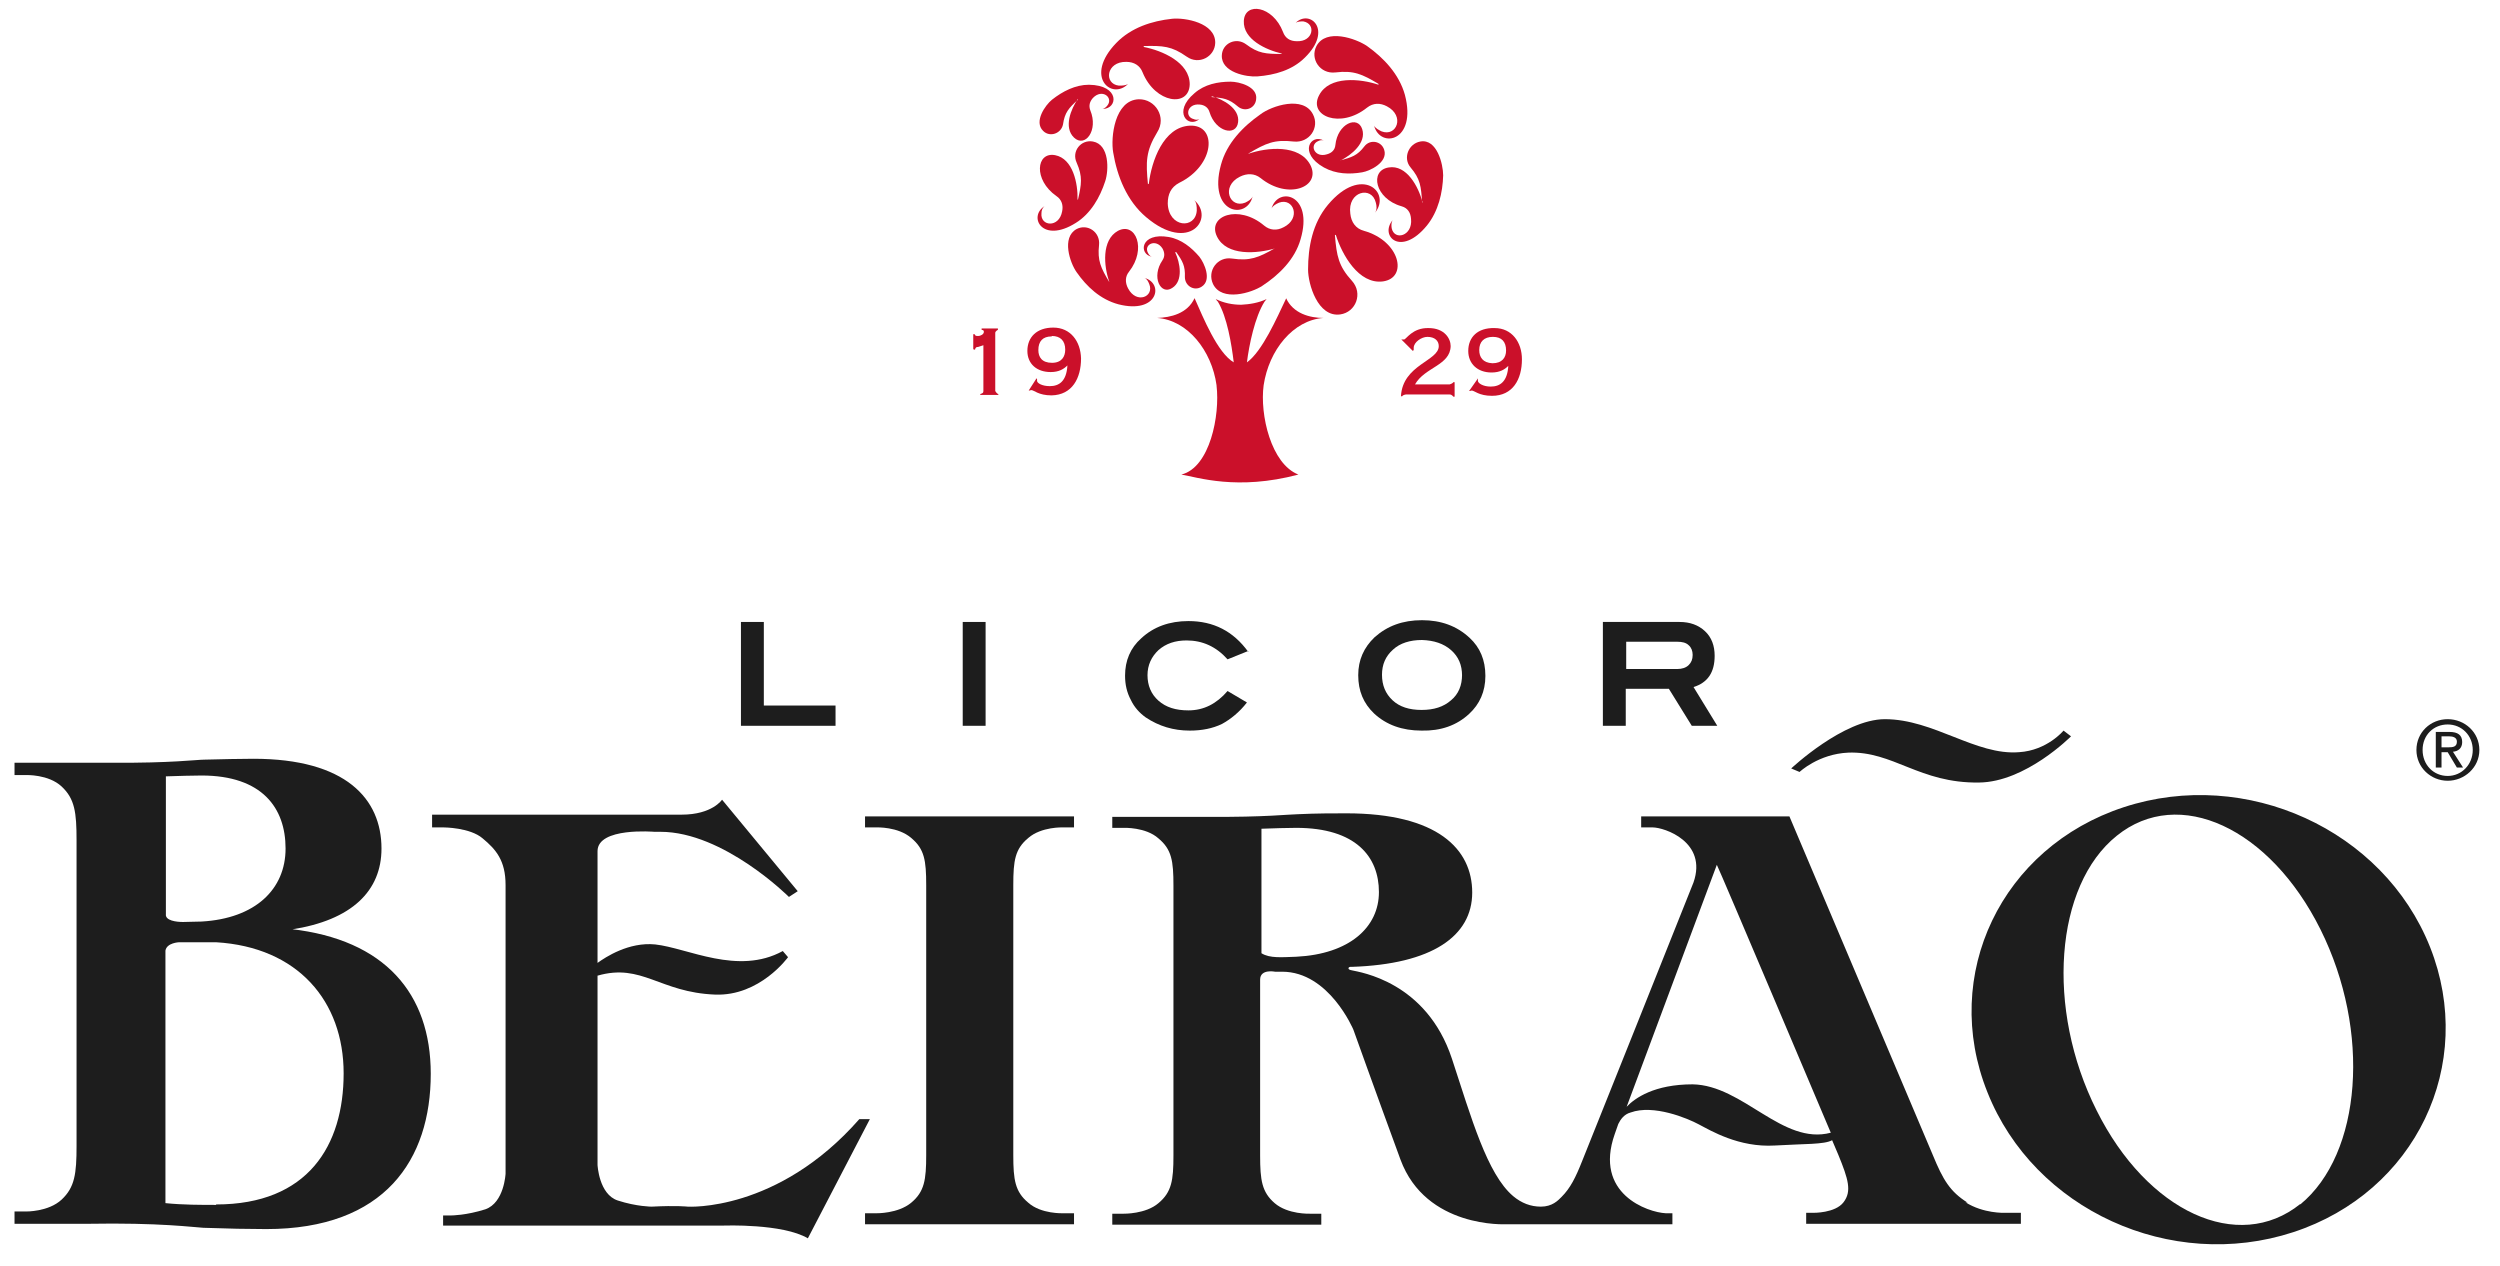
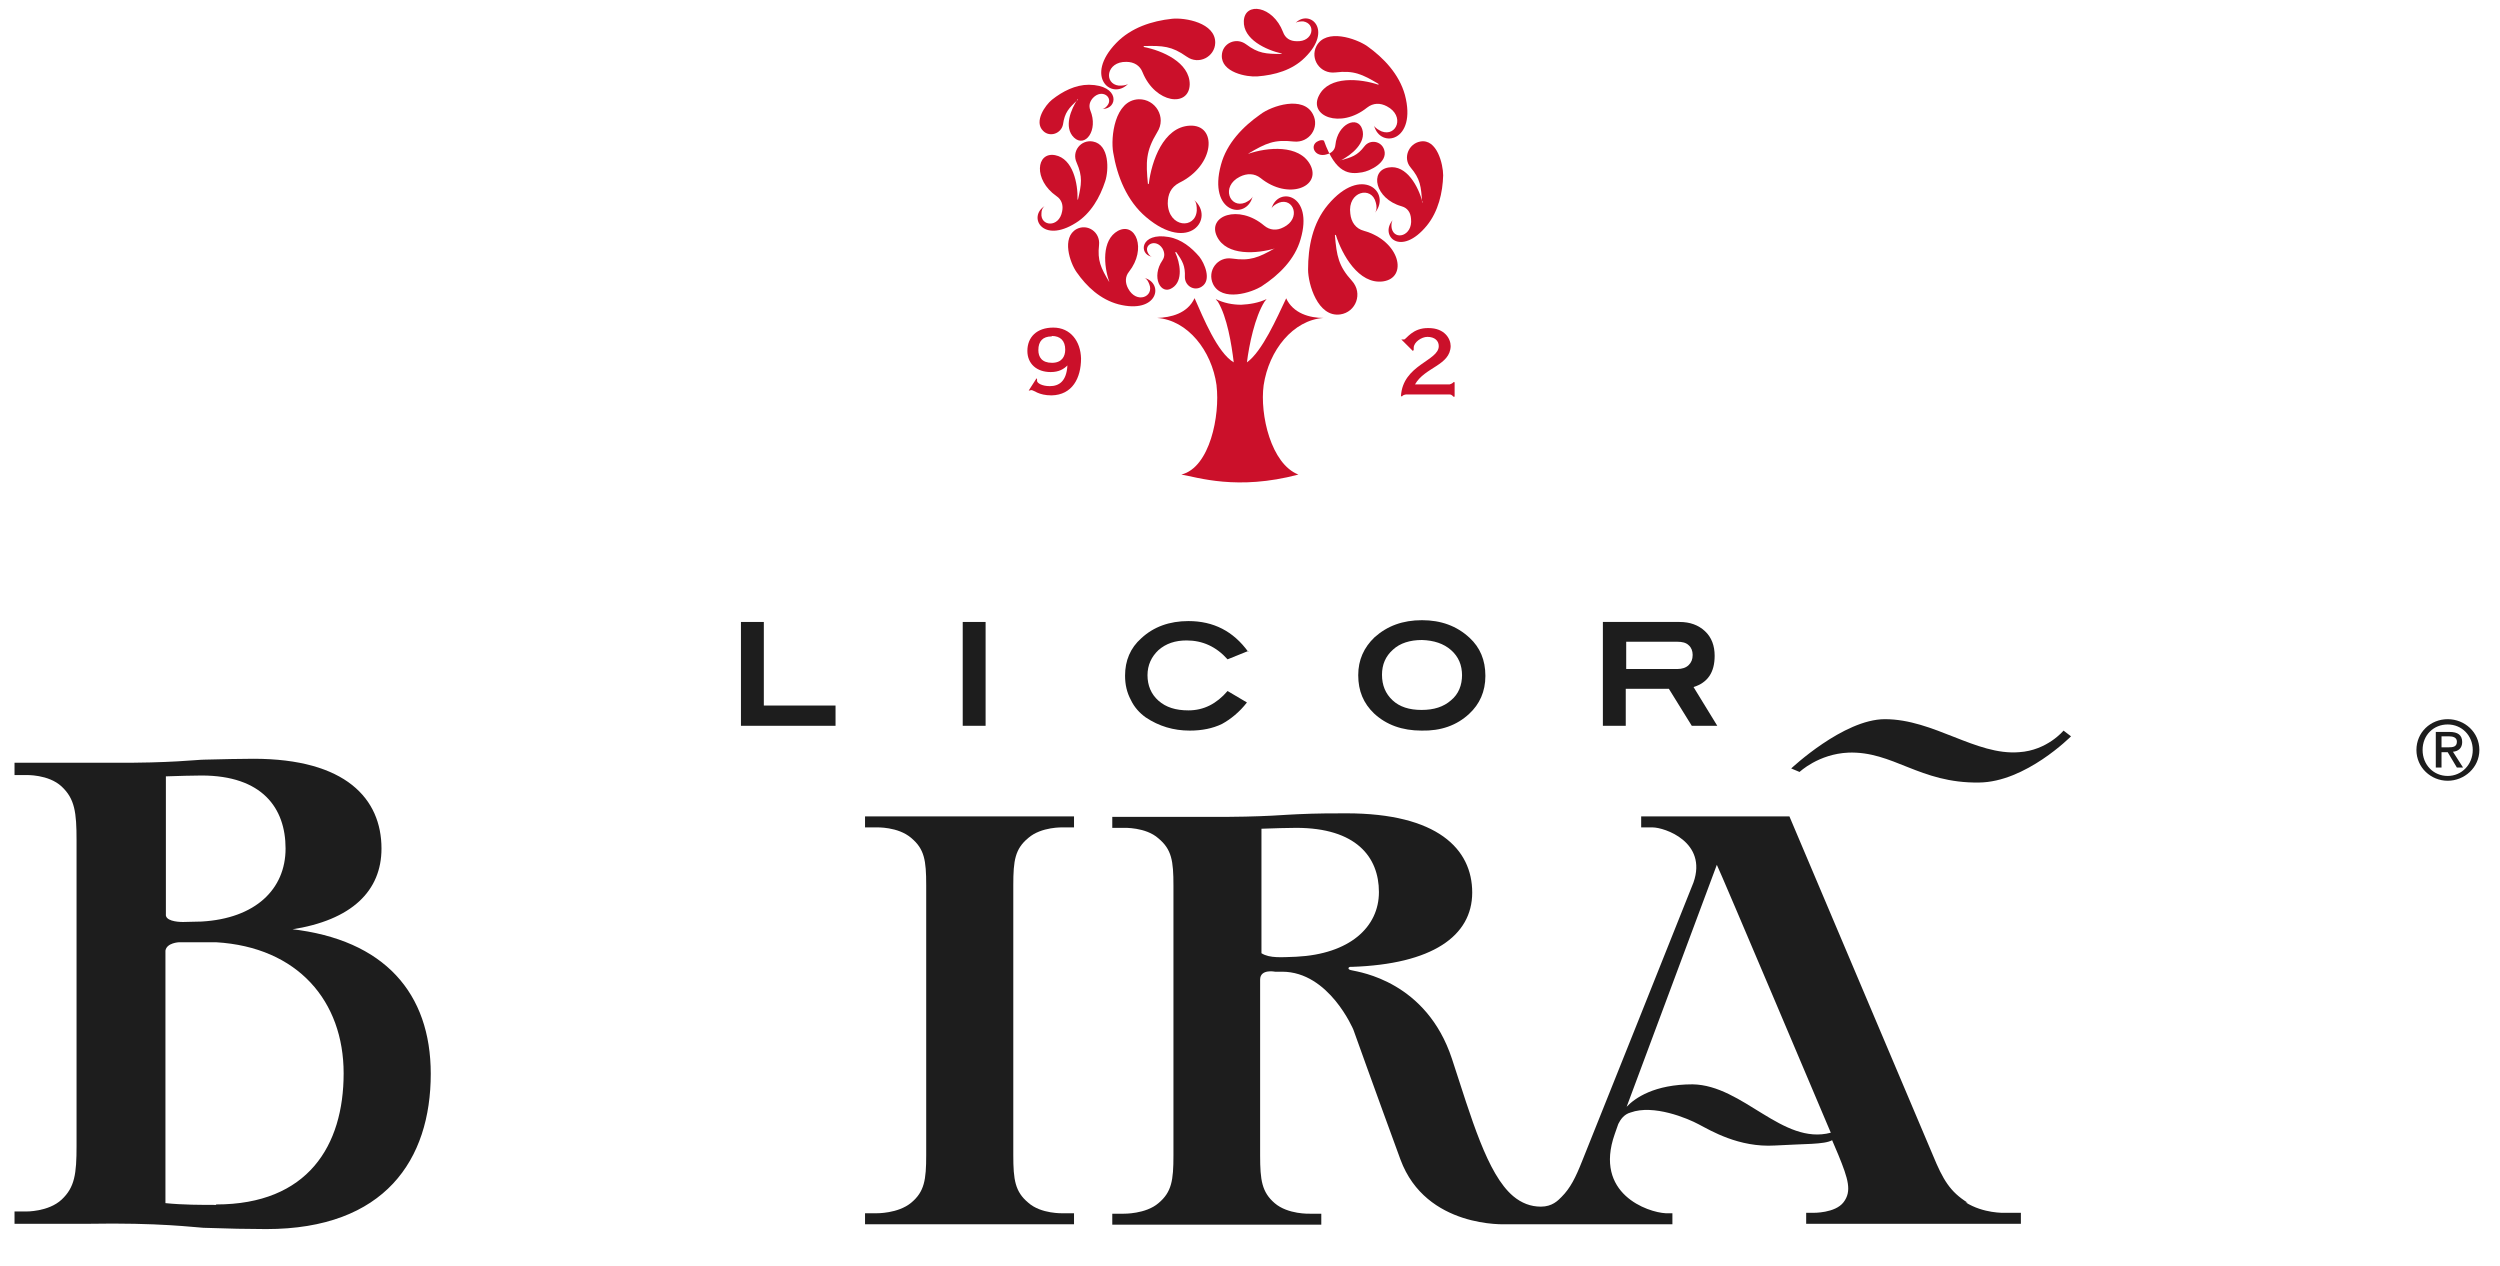
<svg xmlns="http://www.w3.org/2000/svg" width="79" height="40" viewBox="0 0 79 40" fill="none">
  <path d="M9.204 29.372C11.123 29.08 12.055 28.148 12.055 26.814C12.055 25.242 10.928 23.977 8.009 23.977C7.592 23.977 7.049 23.991 6.451 24.005C6.229 24.005 5.381 24.116 3.587 24.102H0.459V24.492H0.82C0.82 24.492 1.53 24.464 1.947 24.853C2.364 25.242 2.419 25.673 2.419 26.549V36.212C2.419 37.088 2.364 37.519 1.947 37.908C1.53 38.297 0.82 38.283 0.82 38.283H0.459V38.672H2.767C5.047 38.631 6.132 38.784 6.424 38.798C7.188 38.825 7.87 38.839 8.412 38.839C12.166 38.839 13.612 36.643 13.612 33.932C13.612 31.387 12.152 29.691 9.191 29.358L9.204 29.372ZM5.242 28.885V24.533C5.673 24.52 6.062 24.506 6.368 24.506C8.287 24.506 9.024 25.534 9.024 26.814C9.024 28.093 8.078 29.024 6.368 29.121C6.16 29.121 5.965 29.135 5.784 29.135C5.576 29.135 5.214 29.093 5.242 28.885ZM6.827 38.075C6.368 38.075 5.77 38.075 5.228 38.019V30.039C5.27 29.789 5.659 29.775 5.659 29.775H6.827C9.413 29.928 10.859 31.638 10.859 33.918C10.859 36.198 9.733 38.061 6.827 38.061V38.075Z" fill="#1D1D1D" />
  <path d="M27.335 26.146H27.696C27.696 26.146 28.378 26.118 28.795 26.48C29.212 26.827 29.268 27.189 29.268 27.967V36.504C29.268 37.282 29.212 37.658 28.795 38.005C28.378 38.353 27.696 38.339 27.696 38.339H27.335V38.686H33.939V38.339H33.592C33.592 38.339 32.896 38.367 32.493 38.005C32.076 37.658 32.02 37.282 32.02 36.504V27.967C32.02 27.189 32.076 26.827 32.493 26.48C32.91 26.118 33.592 26.146 33.592 26.146H33.939V25.799H27.335V26.146Z" fill="#1D1D1D" />
-   <path d="M76.79 29.928C75.316 26.216 70.978 24.241 67.113 25.507C63.248 26.772 61.315 30.804 62.803 34.516C64.276 38.228 68.6 40.202 72.466 38.937C76.331 37.672 78.263 33.64 76.79 29.928ZM72.688 38.047C70.728 39.618 67.85 38.297 66.251 35.086C64.638 31.874 64.93 27.981 66.89 26.41C68.851 24.825 71.729 26.16 73.328 29.372C74.927 32.583 74.635 36.462 72.688 38.061V38.047Z" fill="#1D1D1D" />
-   <path d="M27.155 35.364C24.569 38.311 21.732 38.13 21.732 38.13C21.732 38.13 21.385 38.089 20.592 38.13C20.592 38.13 20.119 38.13 19.522 37.936C18.924 37.741 18.882 36.809 18.882 36.809V30.831C20.286 30.428 20.843 31.36 22.594 31.429C24.013 31.485 24.902 30.247 24.902 30.247L24.736 30.053C23.317 30.831 21.732 29.956 20.703 29.844C19.869 29.761 19.132 30.247 18.882 30.428V26.897C18.882 26.132 20.676 26.285 20.676 26.285H20.87C22.872 26.285 24.93 28.343 24.93 28.343L25.208 28.162L22.817 25.27C22.817 25.27 22.511 25.743 21.538 25.743H13.654V25.799V26.146H14.016C14.016 26.146 14.85 26.146 15.253 26.494C15.67 26.841 15.976 27.189 15.976 27.967V37.088C15.976 37.088 15.934 38.005 15.337 38.214C14.725 38.408 14.266 38.408 14.266 38.408H14.002V38.728H22.872C22.872 38.728 24.735 38.659 25.528 39.131L27.488 35.364H27.183H27.155Z" fill="#1D1D1D" />
  <path d="M62.177 38.005C61.621 37.657 61.399 37.282 61.079 36.504L56.546 25.799H51.861V26.146H52.222C52.598 26.146 53.96 26.605 53.515 27.884C53.432 28.106 49.998 36.684 49.998 36.684C49.789 37.213 49.622 37.546 49.344 37.824C49.233 37.936 49.052 38.13 48.691 38.13C48.371 38.13 48.079 38.019 47.815 37.797C46.994 37.101 46.494 35.322 45.882 33.459C45.076 31.012 42.962 30.72 42.726 30.664C42.642 30.651 42.601 30.623 42.615 30.595C42.615 30.539 42.712 30.553 42.712 30.553C45.256 30.47 46.522 29.58 46.522 28.204C46.522 26.827 45.423 25.701 42.545 25.701C42.128 25.701 41.614 25.701 41.016 25.729C40.793 25.729 39.959 25.826 38.207 25.812H35.148V26.16H35.51C35.51 26.16 36.205 26.132 36.608 26.494C37.025 26.841 37.081 27.203 37.081 27.981V36.517C37.081 37.296 37.025 37.671 36.608 38.019C36.205 38.367 35.51 38.353 35.51 38.353H35.148V38.7H41.753V38.353H41.391C41.391 38.353 40.696 38.38 40.279 38.019C39.876 37.671 39.82 37.296 39.82 36.517V30.956C39.82 30.609 40.293 30.706 40.293 30.706H40.515C42.003 30.706 42.768 32.541 42.768 32.541C42.768 32.541 43.449 34.446 44.255 36.643C45.062 38.825 47.592 38.686 47.592 38.686H52.848V38.339H52.639C52.069 38.311 50.359 37.727 51.026 35.836L51.138 35.517C51.207 35.377 51.319 35.211 51.527 35.155C52.25 34.891 53.321 35.336 53.682 35.53C54.057 35.725 54.947 36.267 56.087 36.198C57.019 36.142 57.645 36.17 57.895 36.031L58.09 36.49C58.409 37.268 58.521 37.644 58.256 37.991C57.992 38.339 57.297 38.325 57.297 38.325H57.075V38.672H63.86V38.325H63.345C63.345 38.325 62.678 38.353 62.108 37.991L62.177 38.005ZM40.96 30.233C40.515 30.247 40.126 30.289 39.862 30.122V26.188C40.279 26.174 40.668 26.16 40.96 26.16C42.851 26.16 43.574 27.078 43.574 28.19C43.574 29.302 42.642 30.15 40.96 30.233ZM53.487 34.265C52.278 34.265 51.666 34.696 51.402 34.974L54.252 27.328C54.349 27.509 57.853 35.794 57.853 35.794C56.324 36.198 55.086 34.293 53.487 34.265Z" fill="#1D1D1D" />
  <path d="M58.395 23.783C59.827 23.727 60.648 24.756 62.538 24.728C64.012 24.714 65.444 23.268 65.444 23.268L65.208 23.087C65.208 23.087 64.694 23.713 63.804 23.769C62.441 23.88 61.106 22.726 59.563 22.726C58.256 22.726 56.602 24.283 56.602 24.283L56.866 24.394C56.866 24.394 57.464 23.824 58.409 23.783H58.395Z" fill="#1D1D1D" />
  <path d="M77.347 24.672C77.875 24.672 78.348 24.255 78.348 23.699C78.348 23.143 77.889 22.726 77.347 22.726C76.804 22.726 76.359 23.143 76.359 23.699C76.359 24.255 76.818 24.672 77.347 24.672ZM76.554 23.699C76.554 23.227 76.902 22.893 77.347 22.893C77.791 22.893 78.139 23.241 78.139 23.699C78.139 24.158 77.791 24.52 77.347 24.52C76.902 24.52 76.554 24.172 76.554 23.699ZM77.152 23.769H77.347L77.638 24.255H77.833L77.513 23.755C77.68 23.741 77.805 23.644 77.805 23.449C77.805 23.227 77.666 23.129 77.402 23.129H76.971V24.255H77.152V23.769ZM77.152 23.616V23.268H77.388C77.499 23.268 77.638 23.296 77.638 23.435C77.638 23.602 77.513 23.616 77.36 23.616H77.166H77.152Z" fill="#1D1D1D" />
  <path d="M26.403 22.935H23.414V19.654H24.137V22.295H26.403V22.935Z" fill="#1D1D1D" />
  <path d="M39.445 20.571L38.791 20.835C38.43 20.432 37.999 20.238 37.498 20.238C37.137 20.238 36.845 20.335 36.608 20.543C36.386 20.752 36.261 21.016 36.261 21.336C36.261 21.655 36.372 21.934 36.608 22.142C36.845 22.351 37.151 22.448 37.554 22.448C38.041 22.448 38.444 22.239 38.791 21.836L39.403 22.198C39.167 22.504 38.889 22.726 38.611 22.879C38.319 23.018 37.985 23.087 37.596 23.087C37.081 23.087 36.622 22.948 36.205 22.67C36.011 22.531 35.844 22.351 35.733 22.114C35.607 21.878 35.552 21.628 35.552 21.35C35.552 20.877 35.719 20.474 36.066 20.168C36.456 19.806 36.956 19.626 37.554 19.626C38.346 19.626 38.972 19.945 39.445 20.599" fill="#1D1D1D" />
  <path d="M46.938 21.363C46.938 21.85 46.757 22.253 46.424 22.559C46.034 22.921 45.534 23.101 44.922 23.087C44.31 23.087 43.81 22.907 43.42 22.545C43.087 22.226 42.92 21.836 42.92 21.336C42.92 20.849 43.101 20.46 43.434 20.14C43.838 19.779 44.324 19.598 44.936 19.598C45.534 19.598 46.034 19.779 46.438 20.154C46.771 20.46 46.938 20.863 46.938 21.35M46.201 21.35C46.201 21.016 46.09 20.752 45.854 20.543C45.617 20.335 45.311 20.237 44.936 20.224C44.561 20.224 44.241 20.321 44.018 20.529C43.782 20.738 43.671 21.002 43.671 21.322C43.671 21.655 43.782 21.92 44.004 22.128C44.227 22.337 44.533 22.434 44.922 22.434C45.311 22.434 45.617 22.337 45.854 22.128C46.09 21.934 46.201 21.655 46.201 21.322" fill="#1D1D1D" />
  <path d="M54.266 22.935H53.46L52.737 21.767H51.374V22.935H50.651V19.654H53.071C53.404 19.654 53.669 19.751 53.877 19.945C54.086 20.14 54.183 20.404 54.183 20.724C54.183 21.252 53.96 21.572 53.516 21.711L54.266 22.935ZM53.001 21.141C53.154 21.141 53.279 21.099 53.363 21.016C53.446 20.933 53.488 20.835 53.488 20.696C53.488 20.571 53.446 20.46 53.363 20.39C53.279 20.307 53.154 20.279 53.001 20.279H51.388V21.141H53.015H53.001Z" fill="#1D1D1D" />
  <path d="M31.145 19.654H30.422V22.935H31.145V19.654Z" fill="#1D1D1D" />
-   <path d="M30.755 11.02V10.561H30.797C30.824 10.617 30.838 10.617 30.908 10.617C30.991 10.617 31.089 10.561 31.089 10.492C31.089 10.45 31.089 10.436 31.019 10.422V10.38H31.534V10.422C31.534 10.422 31.45 10.464 31.45 10.519V12.355C31.45 12.355 31.492 12.438 31.547 12.452V12.48H30.977V12.452C31.061 12.424 31.075 12.41 31.075 12.355V10.909L30.908 10.964C30.852 10.964 30.824 10.978 30.811 11.048H30.769L30.755 11.02Z" fill="#CB102A" />
  <path d="M32.729 11.951L32.771 11.979C32.771 11.979 32.771 12.021 32.771 12.035C32.771 12.104 32.924 12.202 33.174 12.202C33.466 12.202 33.702 12.049 33.73 11.548C33.619 11.659 33.466 11.757 33.202 11.757C32.757 11.757 32.465 11.493 32.465 11.089C32.465 10.658 32.757 10.352 33.285 10.352C33.827 10.352 34.147 10.784 34.161 11.326C34.161 11.951 33.883 12.48 33.23 12.494C33.021 12.494 32.882 12.452 32.785 12.41C32.687 12.368 32.632 12.327 32.59 12.327C32.562 12.327 32.548 12.341 32.534 12.341H32.507L32.757 11.951H32.729ZM33.23 10.631C32.952 10.631 32.812 10.784 32.812 11.062C32.812 11.284 32.924 11.465 33.243 11.465C33.549 11.465 33.661 11.27 33.661 11.048C33.661 10.77 33.508 10.617 33.243 10.617" fill="#CB102A" />
  <path d="M45.813 12.146C45.813 12.146 45.91 12.118 45.924 12.077H45.966V12.535H45.924C45.924 12.535 45.882 12.466 45.813 12.466H44.422C44.422 12.466 44.325 12.48 44.311 12.521H44.27C44.325 11.521 45.465 11.409 45.465 10.937C45.465 10.77 45.34 10.645 45.104 10.645C44.923 10.645 44.673 10.812 44.673 10.992C44.673 11.02 44.673 11.048 44.673 11.062L44.645 11.089L44.283 10.728H44.311C44.311 10.728 44.353 10.728 44.367 10.728C44.436 10.728 44.631 10.353 45.145 10.367C45.646 10.367 45.841 10.7 45.841 10.937C45.827 11.548 45.02 11.604 44.715 12.146H45.799H45.813Z" fill="#CB102A" />
-   <path d="M46.661 11.952L46.702 11.979C46.702 11.979 46.702 12.007 46.702 12.035C46.702 12.104 46.855 12.216 47.106 12.216C47.398 12.216 47.634 12.063 47.662 11.562C47.55 11.674 47.398 11.771 47.133 11.771C46.688 11.771 46.397 11.493 46.397 11.09C46.397 10.659 46.688 10.353 47.231 10.367C47.773 10.367 48.093 10.812 48.093 11.354C48.093 11.993 47.801 12.508 47.147 12.508C46.939 12.508 46.8 12.466 46.702 12.424C46.605 12.383 46.549 12.341 46.508 12.341C46.48 12.341 46.466 12.355 46.452 12.355H46.424L46.688 11.979L46.661 11.952ZM47.175 10.645C46.897 10.645 46.744 10.798 46.744 11.062C46.744 11.284 46.855 11.465 47.161 11.479C47.467 11.479 47.592 11.298 47.592 11.076C47.592 10.798 47.453 10.645 47.175 10.645Z" fill="#CB102A" />
  <path fill-rule="evenodd" clip-rule="evenodd" d="M35.05 8.907C34.786 8.462 34.675 8.239 34.73 7.739C34.772 7.336 34.369 7.058 34.021 7.238C33.535 7.503 33.813 8.309 34.021 8.601C34.341 9.06 34.772 9.463 35.342 9.616C36.594 9.936 36.788 8.948 36.163 8.782C36.246 8.809 36.288 8.907 36.316 8.976C36.482 9.379 35.912 9.616 35.648 9.115C35.551 8.935 35.551 8.74 35.676 8.587C36.246 7.864 35.885 7.002 35.328 7.294C34.8 7.586 34.883 8.42 35.05 8.893V8.907Z" fill="#CB102A" />
-   <path fill-rule="evenodd" clip-rule="evenodd" d="M38.29 3.068C38.665 3.095 38.832 3.123 39.11 3.36C39.333 3.554 39.666 3.429 39.694 3.137C39.75 2.734 39.152 2.581 38.888 2.581C38.484 2.581 38.067 2.664 37.748 2.943C37.038 3.54 37.553 4.069 37.901 3.763C37.845 3.791 37.775 3.791 37.72 3.763C37.428 3.693 37.511 3.262 37.914 3.304C38.067 3.318 38.179 3.401 38.22 3.54C38.415 4.18 39.069 4.319 39.124 3.86C39.18 3.429 38.651 3.137 38.29 3.04V3.068Z" fill="#CB102A" />
-   <path fill-rule="evenodd" clip-rule="evenodd" d="M42.364 5.07C42.698 4.903 43.185 4.514 43.046 4.083C42.907 3.638 42.267 3.902 42.198 4.583C42.184 4.736 42.086 4.833 41.934 4.875C41.544 5 41.363 4.583 41.655 4.458C41.711 4.43 41.781 4.416 41.836 4.444C41.419 4.208 41.016 4.833 41.836 5.292C42.212 5.501 42.642 5.515 43.046 5.445C43.296 5.403 43.866 5.125 43.741 4.736C43.657 4.458 43.296 4.389 43.115 4.625C42.893 4.917 42.712 4.972 42.351 5.07H42.364Z" fill="#CB102A" />
+   <path fill-rule="evenodd" clip-rule="evenodd" d="M42.364 5.07C42.698 4.903 43.185 4.514 43.046 4.083C42.907 3.638 42.267 3.902 42.198 4.583C42.184 4.736 42.086 4.833 41.934 4.875C41.544 5 41.363 4.583 41.655 4.458C41.711 4.43 41.781 4.416 41.836 4.444C42.212 5.501 42.642 5.515 43.046 5.445C43.296 5.403 43.866 5.125 43.741 4.736C43.657 4.458 43.296 4.389 43.115 4.625C42.893 4.917 42.712 4.972 42.351 5.07H42.364Z" fill="#CB102A" />
  <path fill-rule="evenodd" clip-rule="evenodd" d="M37.164 7.961C37.373 8.253 37.456 8.406 37.442 8.754C37.442 9.032 37.734 9.213 37.971 9.06C38.304 8.851 38.054 8.309 37.901 8.114C37.651 7.822 37.331 7.558 36.928 7.489C36.038 7.336 35.969 8.031 36.4 8.114C36.344 8.1 36.302 8.045 36.274 7.989C36.135 7.725 36.525 7.53 36.733 7.85C36.803 7.975 36.817 8.1 36.733 8.226C36.372 8.754 36.678 9.338 37.039 9.101C37.401 8.879 37.289 8.295 37.136 7.975L37.164 7.961Z" fill="#CB102A" />
  <path fill-rule="evenodd" clip-rule="evenodd" d="M39.458 4.847C40 4.528 40.265 4.402 40.876 4.472C41.377 4.528 41.711 4.027 41.488 3.61C41.182 3.012 40.181 3.346 39.834 3.61C39.277 3.999 38.763 4.528 38.582 5.209C38.165 6.738 39.389 6.974 39.583 6.21C39.542 6.307 39.43 6.363 39.347 6.404C38.86 6.599 38.568 5.89 39.18 5.584C39.403 5.473 39.639 5.473 39.834 5.626C40.709 6.335 41.766 5.904 41.405 5.209C41.057 4.555 40.042 4.653 39.444 4.861L39.458 4.847Z" fill="#CB102A" />
  <path fill-rule="evenodd" clip-rule="evenodd" d="M44.951 6.39C44.826 5.904 44.45 5.195 43.88 5.292C43.268 5.389 43.449 6.279 44.283 6.516C44.478 6.571 44.575 6.71 44.589 6.919C44.645 7.461 44.061 7.614 43.977 7.211C43.964 7.127 43.964 7.03 44.005 6.96C43.588 7.461 44.27 8.128 45.09 7.127C45.451 6.682 45.59 6.085 45.604 5.542C45.604 5.195 45.41 4.375 44.881 4.472C44.506 4.541 44.325 5 44.575 5.292C44.881 5.654 44.909 5.89 44.937 6.404L44.951 6.39Z" fill="#CB102A" />
  <path fill-rule="evenodd" clip-rule="evenodd" d="M34.05 6.307C34.064 5.806 33.911 5.014 33.341 4.903C32.743 4.792 32.646 5.681 33.383 6.196C33.55 6.307 33.605 6.488 33.563 6.682C33.466 7.211 32.868 7.155 32.91 6.738C32.91 6.654 32.938 6.571 33.007 6.515C32.479 6.849 32.938 7.711 33.995 7.044C34.467 6.752 34.759 6.237 34.926 5.723C35.037 5.389 35.065 4.569 34.537 4.472C34.161 4.402 33.855 4.778 34.022 5.139C34.217 5.584 34.175 5.82 34.064 6.307H34.05Z" fill="#CB102A" />
  <path fill-rule="evenodd" clip-rule="evenodd" d="M36.275 5.82C36.206 5.111 36.206 4.777 36.567 4.18C36.873 3.707 36.511 3.123 35.983 3.137C35.218 3.165 35.093 4.346 35.177 4.819C35.302 5.57 35.608 6.348 36.219 6.863C37.582 8.017 38.402 6.891 37.735 6.321C37.818 6.404 37.818 6.543 37.818 6.654C37.777 7.252 36.928 7.197 36.901 6.432C36.901 6.14 36.998 5.918 37.262 5.778C38.402 5.222 38.472 3.929 37.596 3.971C36.762 4.013 36.386 5.097 36.303 5.806L36.275 5.82Z" fill="#CB102A" />
  <path fill-rule="evenodd" clip-rule="evenodd" d="M40.279 7.85C39.764 8.142 39.5 8.253 38.93 8.17C38.471 8.1 38.137 8.559 38.332 8.976C38.61 9.546 39.556 9.254 39.889 9.032C40.418 8.684 40.918 8.198 41.099 7.558C41.516 6.14 40.39 5.876 40.181 6.585C40.223 6.502 40.32 6.446 40.418 6.404C40.876 6.237 41.127 6.905 40.557 7.183C40.348 7.294 40.126 7.28 39.945 7.127C39.138 6.446 38.137 6.821 38.457 7.475C38.763 8.1 39.722 8.017 40.292 7.85H40.279Z" fill="#CB102A" />
  <path fill-rule="evenodd" clip-rule="evenodd" d="M36.149 1.455C36.747 1.441 37.025 1.455 37.498 1.789C37.887 2.067 38.388 1.789 38.401 1.358C38.415 0.718 37.442 0.551 37.039 0.593C36.399 0.662 35.746 0.871 35.273 1.358C34.244 2.428 35.134 3.179 35.648 2.651C35.565 2.706 35.454 2.706 35.357 2.706C34.87 2.651 34.953 1.941 35.593 1.955C35.829 1.955 36.024 2.067 36.107 2.289C36.511 3.276 37.581 3.401 37.595 2.664C37.595 1.969 36.719 1.594 36.135 1.483L36.149 1.455Z" fill="#CB102A" />
  <path fill-rule="evenodd" clip-rule="evenodd" d="M40.501 1.705C40 1.705 39.764 1.691 39.375 1.399C39.055 1.163 38.624 1.371 38.61 1.747C38.582 2.289 39.403 2.442 39.736 2.414C40.279 2.372 40.835 2.22 41.238 1.816C42.128 0.94 41.391 0.287 40.946 0.718C41.015 0.676 41.113 0.676 41.182 0.676C41.599 0.746 41.502 1.33 40.974 1.302C40.765 1.302 40.612 1.205 40.543 1.01C40.223 0.176 39.333 0.051 39.305 0.662C39.277 1.246 40.014 1.58 40.501 1.691V1.705Z" fill="#CB102A" />
  <path fill-rule="evenodd" clip-rule="evenodd" d="M43.56 2.678C42.99 2.484 42.003 2.386 41.683 3.012C41.336 3.665 42.351 4.082 43.199 3.401C43.394 3.248 43.616 3.248 43.825 3.359C44.409 3.665 44.13 4.333 43.658 4.152C43.574 4.11 43.463 4.055 43.421 3.971C43.616 4.708 44.784 4.472 44.395 2.998C44.214 2.345 43.727 1.83 43.199 1.455C42.851 1.218 41.906 0.885 41.6 1.455C41.391 1.858 41.711 2.345 42.198 2.289C42.782 2.219 43.046 2.345 43.56 2.65V2.678Z" fill="#CB102A" />
  <path fill-rule="evenodd" clip-rule="evenodd" d="M34.063 3.123C33.841 3.443 33.605 4.027 33.938 4.347C34.286 4.68 34.717 4.124 34.453 3.485C34.397 3.332 34.439 3.207 34.536 3.096C34.828 2.79 35.19 3.082 34.995 3.332C34.953 3.388 34.898 3.429 34.842 3.443C35.329 3.443 35.398 2.692 34.411 2.678C33.98 2.678 33.577 2.887 33.243 3.151C33.035 3.318 32.659 3.846 32.965 4.138C33.174 4.347 33.535 4.222 33.591 3.93C33.646 3.554 33.772 3.415 34.063 3.151V3.123Z" fill="#CB102A" />
  <path fill-rule="evenodd" clip-rule="evenodd" d="M42.211 7.419C42.406 8.045 42.934 8.99 43.699 8.893C44.505 8.782 44.241 7.614 43.101 7.294C42.837 7.225 42.697 7.016 42.67 6.752C42.572 6.043 43.351 5.862 43.476 6.404C43.504 6.502 43.518 6.627 43.448 6.724C43.977 6.085 43.031 5.195 41.961 6.474C41.474 7.058 41.335 7.808 41.335 8.518C41.335 8.976 41.641 10.033 42.35 9.936C42.85 9.866 43.073 9.268 42.725 8.879C42.294 8.406 42.239 8.087 42.183 7.433L42.211 7.419Z" fill="#CB102A" />
  <path fill-rule="evenodd" clip-rule="evenodd" d="M38.443 12.188C38.555 13.119 38.235 14.774 37.331 14.996C37.832 15.079 39.097 15.511 41.029 14.996C40.167 14.662 39.806 13.105 39.931 12.174C40.098 11.062 40.863 10.116 41.822 10.047C41.391 10.047 40.863 9.908 40.64 9.421C40.64 9.421 40.64 9.421 40.64 9.435C40.348 10.047 39.889 11.103 39.403 11.451C39.472 10.895 39.653 10.019 39.959 9.532C39.987 9.505 39.987 9.491 40.014 9.463L40.028 9.449C39.764 9.574 39.486 9.616 39.222 9.63C38.944 9.63 38.666 9.574 38.416 9.449C38.416 9.449 38.416 9.449 38.429 9.463C38.443 9.491 38.457 9.505 38.485 9.532C38.777 10.019 38.916 10.867 38.986 11.451C38.471 11.145 38.026 10.047 37.748 9.421C37.526 9.908 36.997 10.033 36.566 10.047C37.526 10.116 38.291 11.076 38.443 12.174" fill="#CB102A" />
</svg>